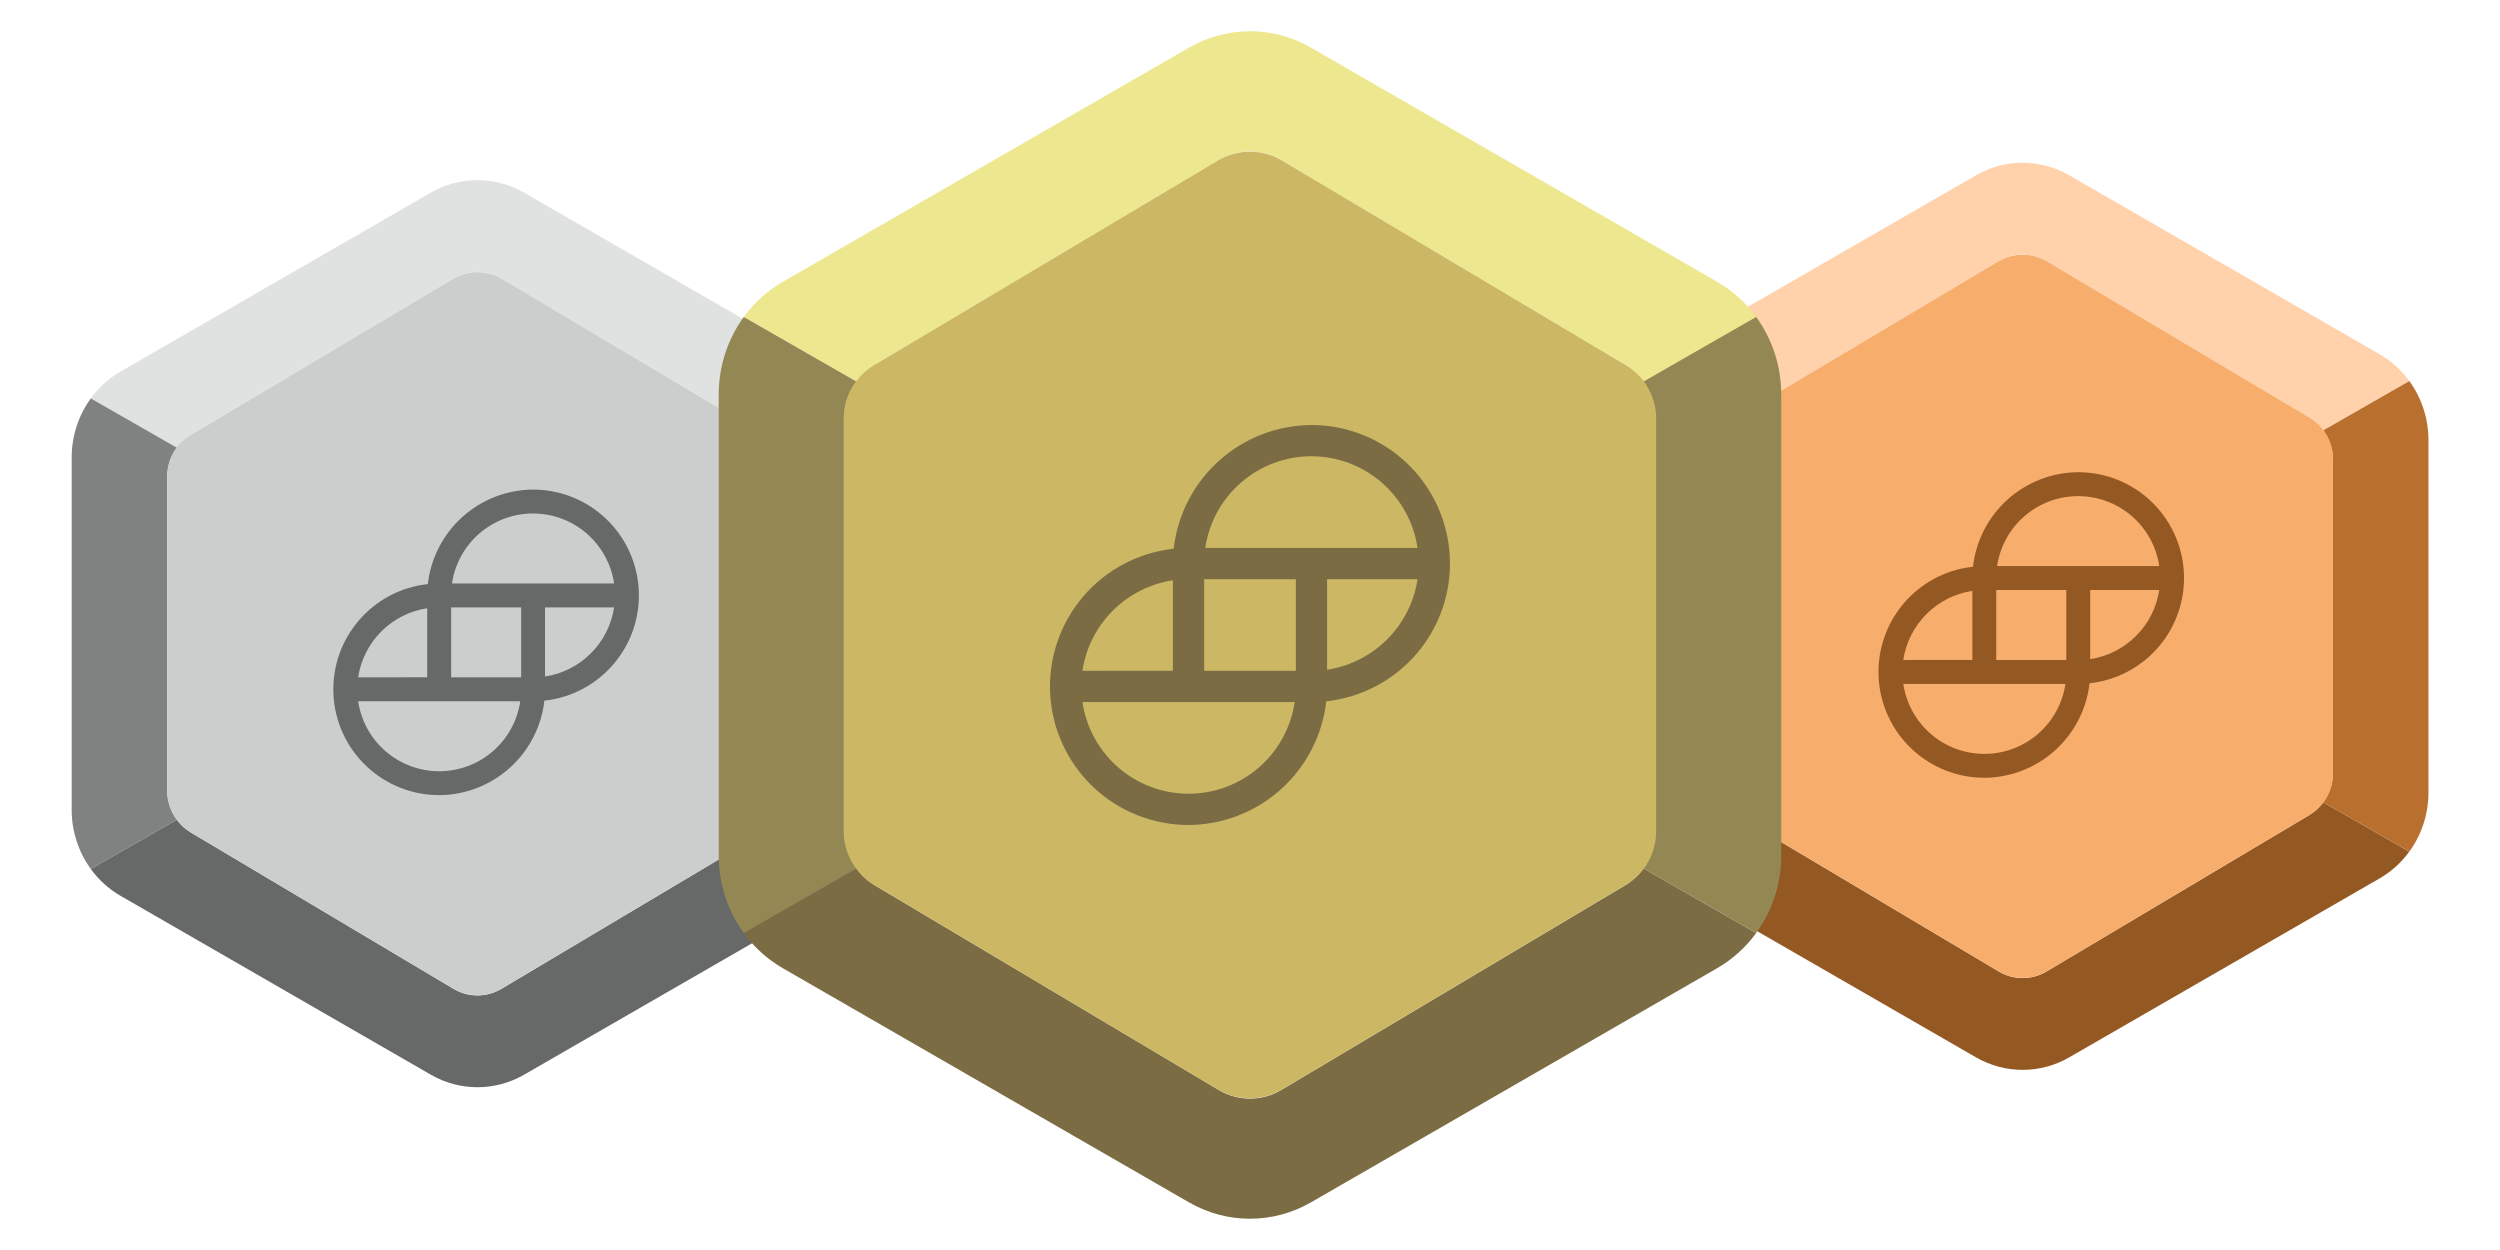
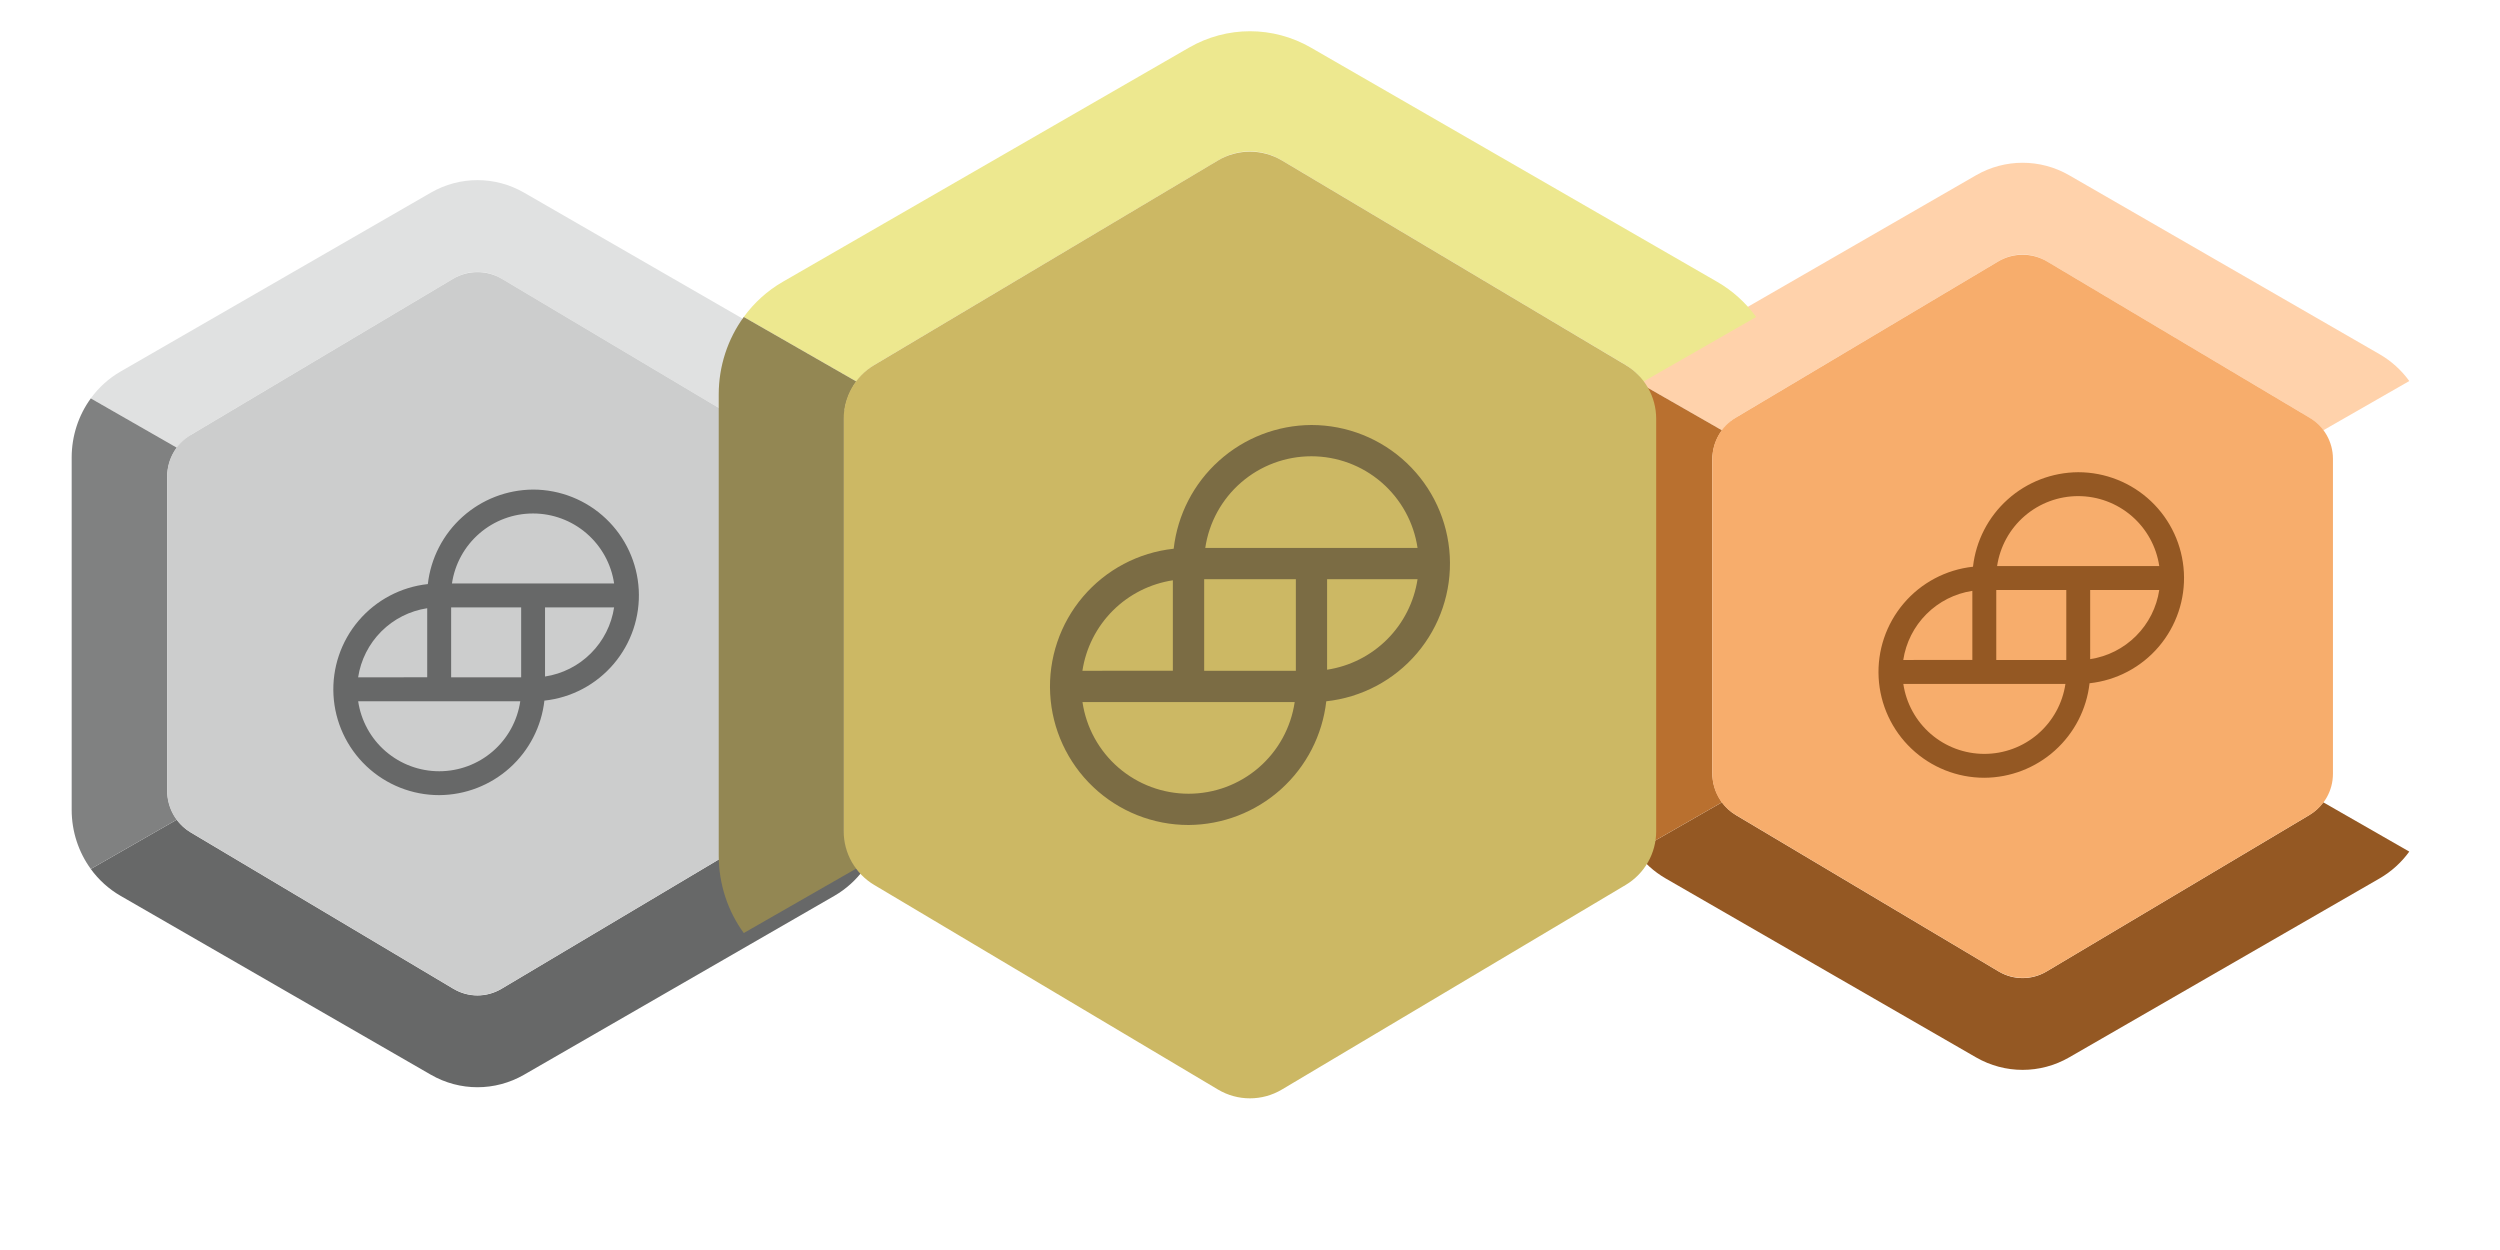
<svg xmlns="http://www.w3.org/2000/svg" width="112" height="56" viewBox="0 0 112 56" fill="none">
  <path d="M73.289 38.152C73.642 38.637 74.093 39.049 74.623 39.355L88.526 47.37C89.823 48.117 91.403 48.117 92.7 47.37L106.602 39.355C107.133 39.049 107.584 38.637 107.936 38.152L104.082 35.943C103.912 36.174 103.697 36.372 103.445 36.522L91.682 43.523C91.02 43.917 90.205 43.917 89.544 43.523L77.78 36.522C77.528 36.372 77.314 36.174 77.144 35.943L73.289 38.152Z" fill="#945823" />
  <path d="M88.526 7.852C89.823 7.105 91.403 7.105 92.7 7.852L106.602 15.867C107.133 16.173 107.584 16.585 107.936 17.07L104.082 19.279C103.912 19.047 103.697 18.849 103.445 18.7L91.681 11.698C91.02 11.305 90.205 11.305 89.544 11.698L77.78 18.7C77.528 18.849 77.314 19.047 77.144 19.279L73.289 17.07C73.642 16.585 74.093 16.173 74.623 15.867L88.526 7.852Z" fill="#FFD2AB" />
-   <path d="M107.938 17.07L104.083 19.279C104.109 19.314 104.133 19.35 104.157 19.386C104.388 19.743 104.517 20.167 104.517 20.611V34.611C104.517 35.1 104.36 35.566 104.083 35.943L107.938 38.152C108.485 37.401 108.795 36.475 108.795 35.503V19.719C108.795 18.747 108.485 17.821 107.938 17.07Z" fill="#B9702F" />
  <path d="M73.29 38.152L77.145 35.943C77.12 35.908 77.095 35.872 77.071 35.836C76.84 35.479 76.711 35.054 76.711 34.611V20.611C76.711 20.122 76.868 19.656 77.145 19.279L73.29 17.07C72.743 17.821 72.434 18.747 72.434 19.719V35.503C72.434 36.475 72.743 37.401 73.29 38.152Z" fill="#B9702F" />
  <path d="M89.52 11.713C90.194 11.312 91.034 11.312 91.708 11.713L103.472 18.715C104.119 19.1 104.516 19.799 104.516 20.553V34.669C104.516 35.423 104.119 36.122 103.472 36.507L91.708 43.509C91.034 43.91 90.194 43.91 89.52 43.509L77.756 36.507C77.108 36.122 76.711 35.423 76.711 34.669V20.553C76.711 19.799 77.108 19.1 77.756 18.715L89.52 11.713Z" fill="#F7AD6C" />
  <path d="M93.104 21.155C91.936 21.162 90.811 21.596 89.942 22.377C89.073 23.157 88.521 24.229 88.39 25.389C87.183 25.52 86.072 26.107 85.286 27.032C84.5 27.956 84.098 29.146 84.163 30.358C84.228 31.569 84.755 32.71 85.636 33.544C86.517 34.379 87.684 34.844 88.898 34.844C90.066 34.838 91.191 34.403 92.059 33.623C92.928 32.843 93.481 31.771 93.612 30.61C94.818 30.48 95.929 29.893 96.715 28.969C97.501 28.044 97.903 26.854 97.838 25.643C97.773 24.431 97.246 23.291 96.366 22.456C95.485 21.621 94.318 21.156 93.104 21.155ZM96.735 26.433C96.617 27.212 96.253 27.932 95.696 28.489C95.139 29.047 94.419 29.411 93.64 29.53V26.433H96.735ZM85.266 29.567C85.384 28.788 85.748 28.068 86.305 27.511C86.862 26.953 87.583 26.589 88.361 26.47V29.564L85.266 29.567ZM92.531 30.639C92.403 31.51 91.965 32.306 91.299 32.882C90.632 33.458 89.781 33.774 88.9 33.774C88.019 33.774 87.167 33.458 86.501 32.882C85.834 32.306 85.397 31.51 85.269 30.639H92.531ZM92.57 26.433V29.567H89.433V26.433H92.57ZM96.735 25.361H89.47C89.599 24.49 90.036 23.694 90.703 23.118C91.369 22.543 92.221 22.226 93.102 22.226C93.982 22.226 94.834 22.543 95.501 23.118C96.167 23.694 96.607 24.49 96.735 25.361Z" fill="#945823" />
  <path d="M4.066 38.93C4.419 39.415 4.87 39.827 5.4 40.133L19.303 48.148C20.6 48.895 22.18 48.895 23.477 48.148L37.38 40.133C37.91 39.827 38.361 39.415 38.714 38.93L34.859 36.721C34.689 36.953 34.474 37.151 34.223 37.3L22.459 44.302C21.797 44.695 20.983 44.695 20.321 44.302L8.557 37.3C8.306 37.151 8.091 36.953 7.921 36.721L4.066 38.93Z" fill="#676868" />
  <path d="M19.303 8.63C20.6 7.883 22.18 7.883 23.477 8.63L37.38 16.645C37.91 16.951 38.361 17.363 38.714 17.848L34.859 20.057C34.689 19.826 34.474 19.628 34.223 19.478L22.459 12.476C21.797 12.083 20.983 12.083 20.321 12.476L8.557 19.478C8.306 19.628 8.091 19.826 7.921 20.057L4.066 17.848C4.419 17.363 4.87 16.951 5.4 16.645L19.303 8.63Z" fill="#E0E1E1" />
  <path d="M38.715 17.848L34.86 20.057C34.886 20.092 34.911 20.128 34.934 20.164C35.165 20.521 35.294 20.945 35.294 21.389V35.389C35.294 35.878 35.137 36.344 34.86 36.721L38.715 38.93C39.262 38.179 39.572 37.253 39.572 36.281V20.497C39.572 19.525 39.262 18.599 38.715 17.848Z" fill="#808181" />
  <path d="M4.068 38.93L7.923 36.721C7.897 36.686 7.872 36.65 7.849 36.614C7.618 36.257 7.489 35.833 7.489 35.389V21.389C7.489 20.9 7.646 20.434 7.923 20.057L4.068 17.848C3.521 18.599 3.211 19.525 3.211 20.497V36.281C3.211 37.253 3.521 38.179 4.068 38.93Z" fill="#808181" />
  <path d="M20.297 12.491C20.971 12.09 21.811 12.09 22.485 12.491L34.249 19.493C34.897 19.878 35.294 20.577 35.294 21.331V35.447C35.294 36.201 34.897 36.9 34.249 37.285L22.485 44.287C21.811 44.688 20.971 44.688 20.297 44.287L8.533 37.285C7.885 36.9 7.488 36.201 7.488 35.447V21.331C7.488 20.577 7.885 19.878 8.533 19.493L20.297 12.491Z" fill="#CCCDCD" />
  <path d="M23.882 21.933C22.714 21.94 21.589 22.374 20.72 23.155C19.851 23.935 19.298 25.007 19.167 26.167C17.96 26.297 16.85 26.885 16.064 27.809C15.277 28.733 14.875 29.924 14.94 31.136C15.005 32.347 15.533 33.487 16.413 34.322C17.294 35.157 18.462 35.622 19.675 35.622C20.843 35.616 21.968 35.181 22.837 34.401C23.706 33.62 24.258 32.549 24.389 31.388C25.596 31.258 26.706 30.671 27.492 29.746C28.279 28.822 28.681 27.632 28.616 26.421C28.551 25.209 28.024 24.069 27.143 23.234C26.262 22.399 25.095 21.934 23.882 21.933ZM27.512 27.211C27.394 27.99 27.03 28.71 26.473 29.267C25.917 29.825 25.196 30.189 24.417 30.308V27.211H27.512ZM16.044 30.345C16.162 29.566 16.526 28.846 17.083 28.288C17.64 27.731 18.36 27.367 19.139 27.248V30.342L16.044 30.345ZM23.308 31.416C23.18 32.288 22.743 33.084 22.076 33.66C21.41 34.235 20.558 34.552 19.677 34.552C18.796 34.552 17.945 34.235 17.278 33.66C16.611 33.084 16.174 32.288 16.046 31.416H23.308ZM23.348 27.211V30.345H20.211V27.211H23.348ZM27.512 26.139H20.248C20.376 25.268 20.813 24.472 21.48 23.896C22.147 23.32 22.998 23.004 23.879 23.004C24.76 23.004 25.611 23.32 26.278 23.896C26.945 24.472 27.384 25.268 27.512 26.139Z" fill="#676868" />
-   <path d="M33.32 41.8C33.782 42.434 34.373 42.974 35.067 43.374L53.267 53.866C54.964 54.844 57.033 54.844 58.73 53.866L76.93 43.374C77.624 42.974 78.215 42.434 78.677 41.8L73.631 38.907C73.408 39.21 73.127 39.469 72.798 39.666L57.398 48.831C56.532 49.346 55.465 49.346 54.599 48.831L39.199 39.666C38.87 39.469 38.589 39.21 38.367 38.907L33.32 41.8Z" fill="#7B6C44" />
  <path d="M53.267 2.134C54.964 1.155 57.033 1.155 58.73 2.134L76.93 12.626C77.624 13.026 78.215 13.566 78.677 14.2L73.631 17.092C73.408 16.79 73.127 16.53 72.798 16.334L57.398 7.169C56.532 6.653 55.465 6.653 54.599 7.169L39.199 16.334C38.87 16.53 38.589 16.79 38.366 17.092L33.32 14.2C33.782 13.566 34.373 13.026 35.067 12.626L53.267 2.134Z" fill="#EDE88F" />
-   <path d="M78.677 14.2L73.631 17.093C73.665 17.138 73.697 17.185 73.728 17.233C74.03 17.7 74.199 18.256 74.199 18.837V37.164C74.199 37.804 73.994 38.414 73.631 38.908L78.677 41.8C79.394 40.816 79.799 39.603 79.799 38.331V17.669C79.799 16.397 79.394 15.185 78.677 14.2Z" fill="#938753" />
  <path d="M33.321 41.8L38.367 38.908C38.334 38.862 38.301 38.815 38.27 38.767C37.968 38.3 37.799 37.744 37.799 37.164V18.837C37.799 18.196 38.005 17.587 38.367 17.093L33.321 14.2C32.605 15.185 32.199 16.397 32.199 17.669V38.331C32.199 39.603 32.605 40.816 33.321 41.8Z" fill="#938753" />
  <path d="M54.565 7.188C55.447 6.663 56.546 6.663 57.429 7.188L72.829 16.354C73.677 16.858 74.197 17.773 74.197 18.76V37.24C74.197 38.227 73.677 39.141 72.829 39.646L57.429 48.811C56.546 49.337 55.447 49.337 54.565 48.811L39.165 39.646C38.317 39.141 37.797 38.227 37.797 37.24V18.76C37.797 17.773 38.317 16.858 39.165 16.354L54.565 7.188Z" fill="#CCB864" />
  <path d="M58.753 19.04C57.224 19.048 55.751 19.617 54.614 20.639C53.476 21.66 52.753 23.064 52.581 24.583C51.001 24.753 49.547 25.522 48.518 26.732C47.489 27.942 46.963 29.5 47.048 31.087C47.133 32.672 47.823 34.165 48.976 35.258C50.129 36.351 51.657 36.96 53.246 36.96C54.775 36.951 56.248 36.382 57.385 35.361C58.522 34.339 59.245 32.936 59.417 31.418C60.997 31.247 62.45 30.478 63.48 29.268C64.509 28.058 65.035 26.5 64.95 24.914C64.865 23.328 64.175 21.835 63.022 20.743C61.87 19.65 60.342 19.041 58.753 19.04ZM63.506 25.949C63.351 26.968 62.875 27.912 62.146 28.641C61.417 29.37 60.474 29.848 59.454 30.003V25.949H63.506ZM48.492 30.051C48.647 29.032 49.123 28.089 49.852 27.359C50.581 26.63 51.524 26.153 52.544 25.997V30.048L48.492 30.051ZM58.002 31.454C57.834 32.595 57.262 33.637 56.389 34.391C55.517 35.144 54.402 35.559 53.249 35.559C52.096 35.559 50.981 35.144 50.108 34.391C49.236 33.637 48.663 32.595 48.495 31.454H58.002ZM58.054 25.949V30.051H53.947V25.949H58.054ZM63.506 24.546H53.996C54.164 23.405 54.736 22.363 55.609 21.609C56.481 20.856 57.596 20.441 58.749 20.441C59.902 20.441 61.017 20.856 61.89 21.609C62.763 22.363 63.338 23.405 63.506 24.546Z" fill="#7B6C44" />
</svg>